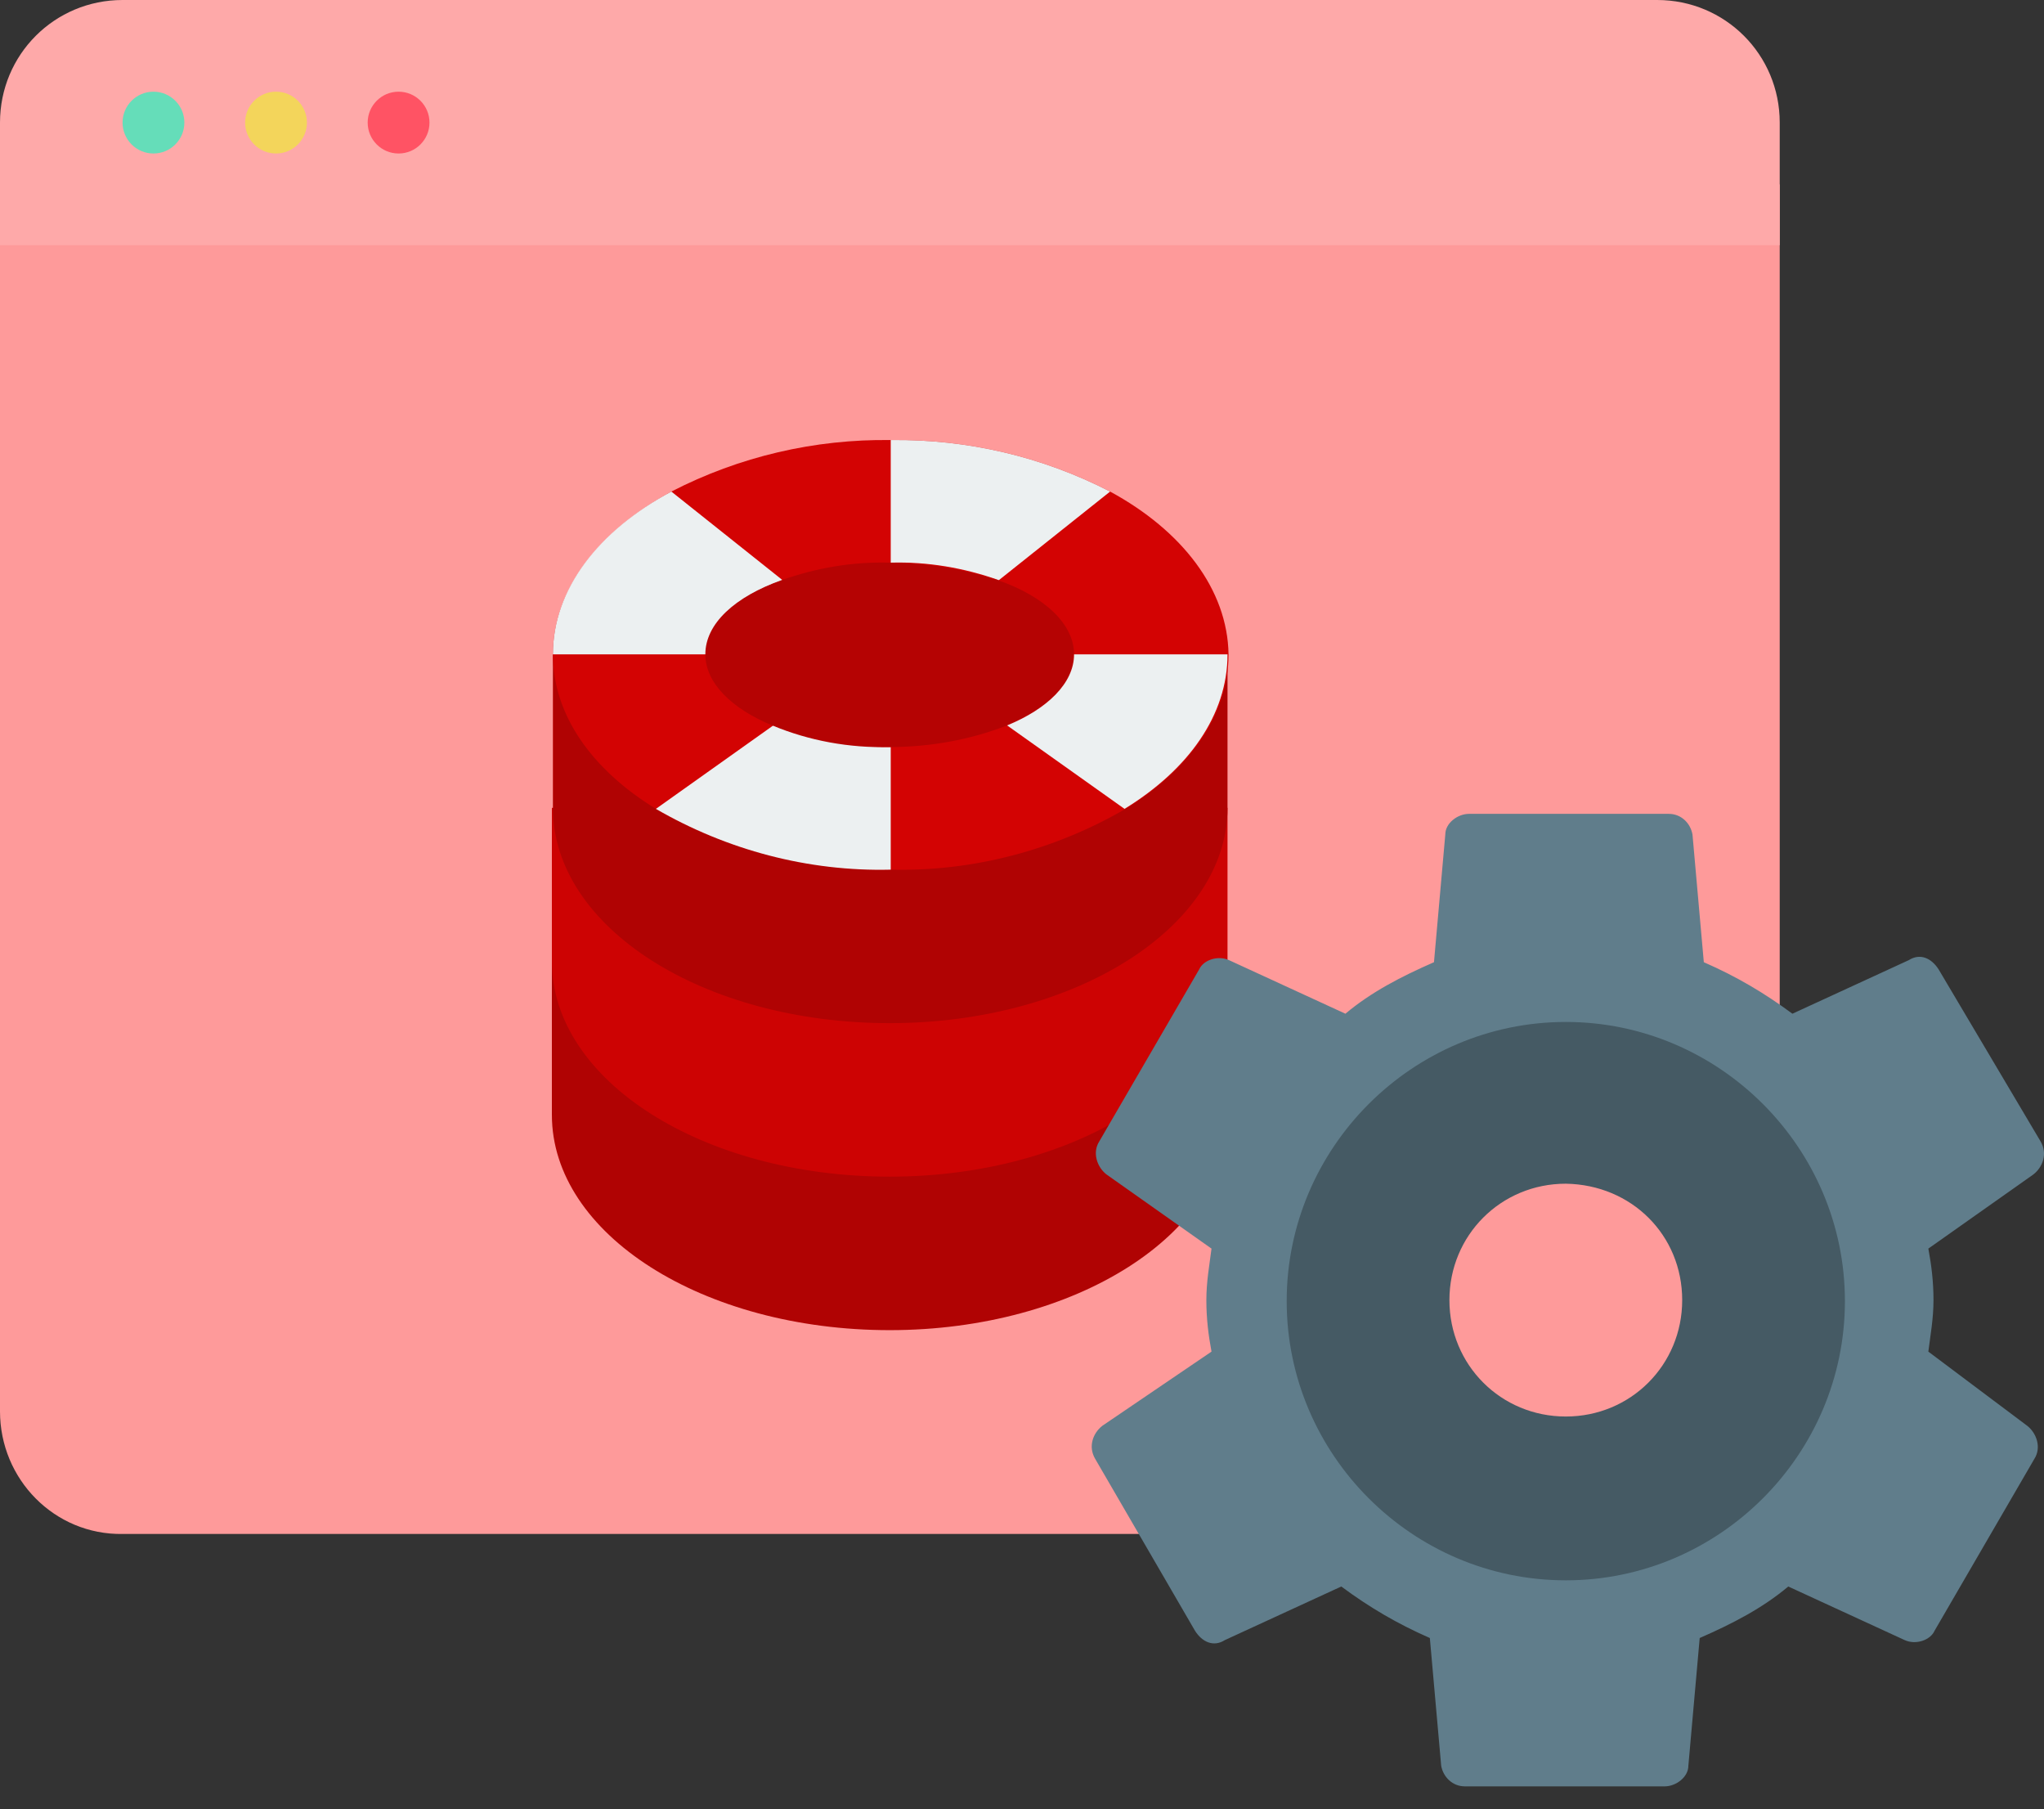
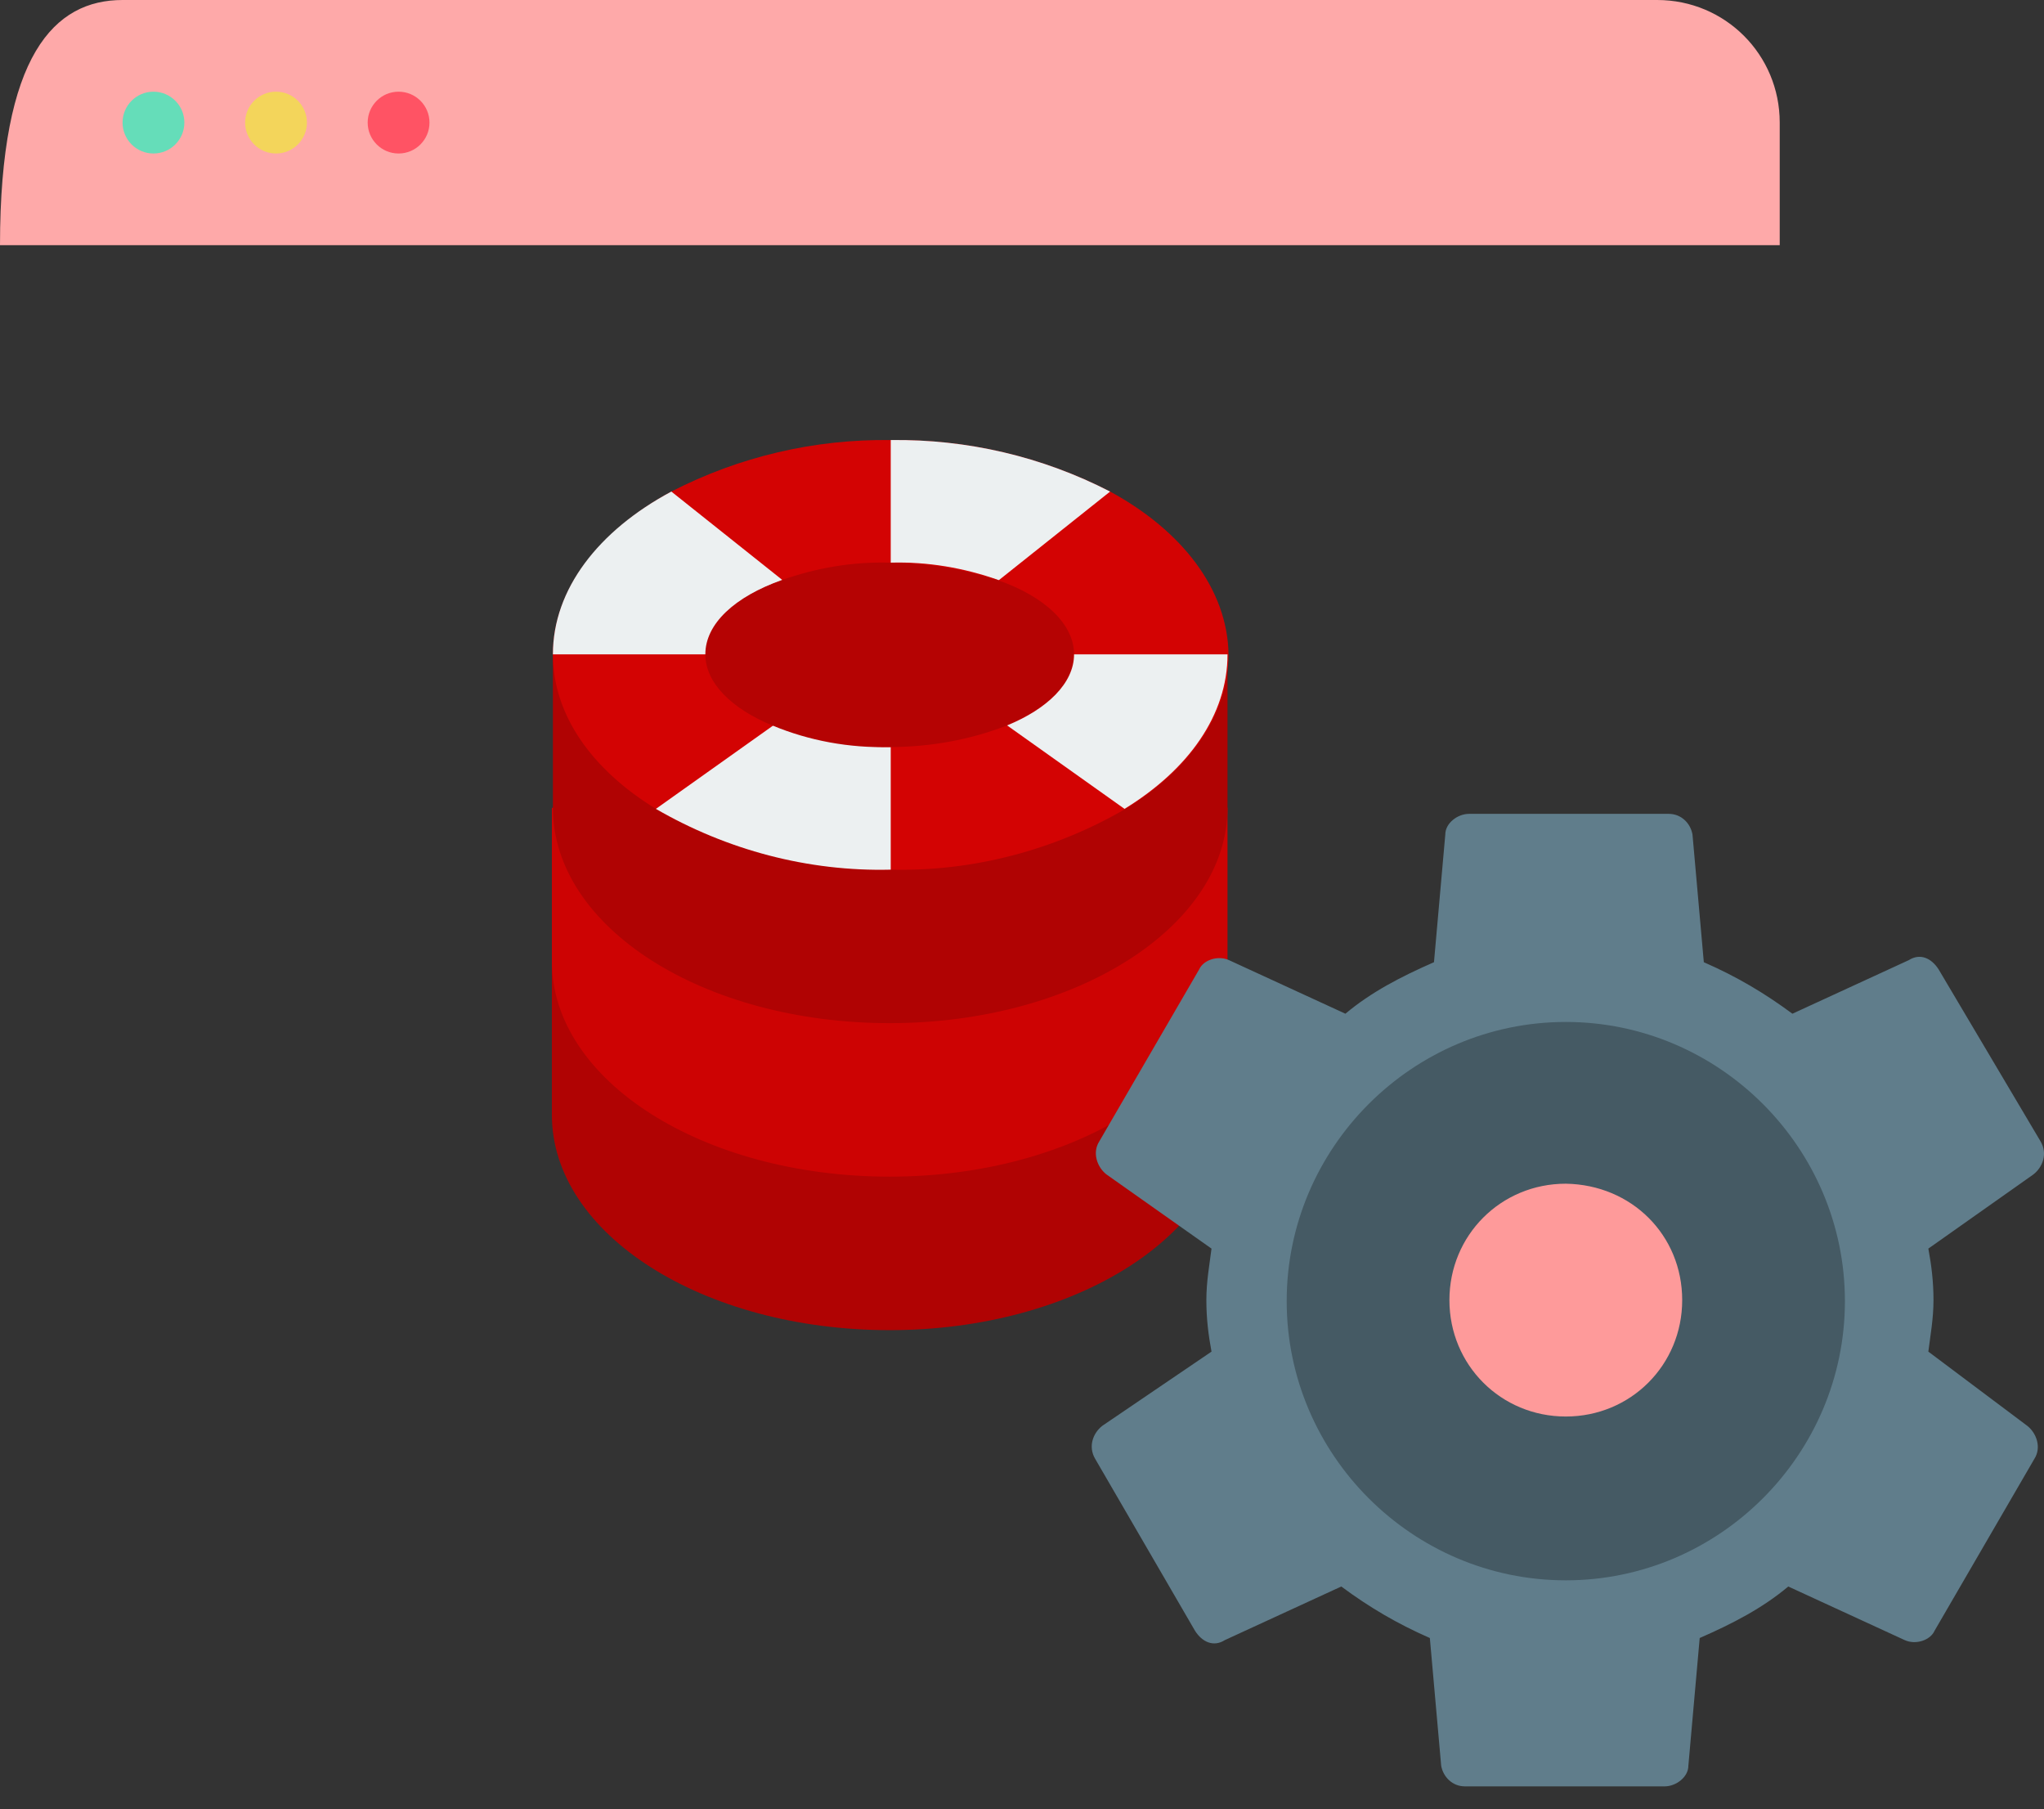
<svg xmlns="http://www.w3.org/2000/svg" width="200" height="177" viewBox="0 0 200 177" fill="none">
  <rect x="0" y="0" width="200" height="177" fill="#333333" stroke="none" />
-   <path fill-rule="evenodd" clip-rule="evenodd" d="M174.141 18.039V138.063C174.141 144.715 168.8 150.056 162.149 150.056H11.992C5.341 150.157 0 144.715 0 138.063V18.039H174.141Z" fill="#FE9A9A" />
-   <path fill-rule="evenodd" clip-rule="evenodd" d="M174.141 11.992V23.985H0V11.992C0 5.341 5.341 0 11.992 0H162.149C168.8 0 174.141 5.341 174.141 11.992Z" fill="#FEA9A9" />
+   <path fill-rule="evenodd" clip-rule="evenodd" d="M174.141 11.992V23.985H0C0 5.341 5.341 0 11.992 0H162.149C168.8 0 174.141 5.341 174.141 11.992Z" fill="#FEA9A9" />
  <path d="M15.016 15.016C16.685 15.016 18.039 13.662 18.039 11.992C18.039 10.323 16.685 8.969 15.016 8.969C13.346 8.969 11.992 10.323 11.992 11.992C11.992 13.662 13.346 15.016 15.016 15.016Z" fill="#65DDB9" />
  <path d="M27.008 15.016C28.678 15.016 30.031 13.662 30.031 11.992C30.031 10.323 28.678 8.969 27.008 8.969C25.338 8.969 23.985 10.323 23.985 11.992C23.985 13.662 25.338 15.016 27.008 15.016Z" fill="#F3D55B" />
  <path d="M39 15.016C40.67 15.016 42.024 13.662 42.024 11.992C42.024 10.323 40.67 8.969 39 8.969C37.331 8.969 35.977 10.323 35.977 11.992C35.977 13.662 37.331 15.016 39 15.016Z" fill="#FF5364" />
  <path fill-rule="evenodd" clip-rule="evenodd" d="M120.109 94.04V109.055C120.109 120.645 105.295 130.118 87.055 130.118C68.814 130.118 54 120.745 54 109.055V94.04H120.109Z" fill="#B00303" />
  <path fill-rule="evenodd" clip-rule="evenodd" d="M120.109 79.024V94.04C120.109 105.629 105.295 115.102 87.055 115.102C68.814 115.102 54 105.73 54 94.04V79.024H120.109Z" fill="#CD0303" />
  <path fill-rule="evenodd" clip-rule="evenodd" d="M120.109 64.008V79.024C120.109 90.613 105.295 100.086 87.055 100.086C68.814 100.086 54.101 90.714 54.101 79.024V64.008H120.109Z" fill="#B00303" />
  <path fill-rule="evenodd" clip-rule="evenodd" d="M108.621 48.086C101.969 44.659 94.613 42.946 87.155 43.047C79.698 42.946 72.341 44.659 65.69 48.086C58.636 51.915 54.101 57.66 54.101 64.008C54.101 69.954 57.93 75.295 64.178 79.125C71.132 83.156 79.093 85.171 87.155 85.071C95.217 85.272 103.179 83.156 110.132 79.125C116.38 75.295 120.21 69.954 120.21 64.008C120.109 57.66 115.675 51.915 108.621 48.086Z" fill="#D30303" />
  <path fill-rule="evenodd" clip-rule="evenodd" d="M108.621 48.086L97.737 56.752C94.311 55.543 90.784 54.938 87.156 55.039V43.047C94.613 42.946 101.97 44.659 108.621 48.086Z" fill="#ECF0F1" />
  <path fill-rule="evenodd" clip-rule="evenodd" d="M76.574 56.753C72.039 58.365 69.117 60.985 69.117 64.008H54.101C54.101 57.66 58.535 51.915 65.69 48.086L76.574 56.753Z" fill="#ECF0F1" />
  <path fill-rule="evenodd" clip-rule="evenodd" d="M87.156 73.078V85.071C79.093 85.272 71.132 83.156 64.178 79.125L75.667 70.962C79.295 72.373 83.225 73.078 87.156 73.078Z" fill="#ECF0F1" />
  <path fill-rule="evenodd" clip-rule="evenodd" d="M105.094 64.008C105.094 66.83 102.574 69.249 98.543 70.962C94.915 72.373 90.985 73.078 87.055 73.078C83.124 73.179 79.194 72.474 75.566 70.962C71.636 69.35 69.016 66.83 69.016 64.008C69.016 60.985 71.938 58.365 76.473 56.753C79.9 55.543 83.427 54.939 87.055 55.039C90.683 55.039 94.21 55.644 97.636 56.753C102.272 58.365 105.094 61.086 105.094 64.008Z" fill="#B50303" />
  <path fill-rule="evenodd" clip-rule="evenodd" d="M120.109 64.008C120.109 69.954 116.28 75.295 110.032 79.125L98.543 70.962C102.473 69.35 105.094 66.83 105.094 64.008H120.109Z" fill="#ECF0F1" />
  <path d="M188.683 132.218C188.885 130.606 189.187 128.994 189.187 127.18C189.187 125.366 188.985 123.753 188.683 122.141L198.962 114.885C199.869 114.18 200.373 112.869 199.668 111.66L189.691 94.831C188.985 93.722 187.877 93.218 186.768 93.924L175.381 99.164C172.66 97.148 169.939 95.536 166.714 94.125L165.605 81.629C165.404 80.52 164.497 79.613 163.288 79.613H143.737C142.628 79.613 141.419 80.52 141.419 81.629L140.311 94.125C137.086 95.536 134.163 97.048 131.644 99.164L120.256 93.924C119.148 93.42 117.737 93.924 117.334 94.831L107.558 111.66C106.853 112.769 107.357 114.18 108.264 114.885L118.543 122.141C118.341 123.753 118.039 125.366 118.039 127.18C118.039 128.994 118.241 130.606 118.543 132.218L107.861 139.474C106.954 140.18 106.45 141.49 107.155 142.699L116.93 159.529C117.636 160.637 118.744 161.141 119.853 160.436L131.241 155.195C133.962 157.211 136.683 158.823 139.907 160.234L141.016 172.731C141.218 173.839 142.125 174.746 143.334 174.746H162.884C163.993 174.746 165.202 173.839 165.202 172.731L166.311 160.234C169.536 158.823 172.458 157.312 174.978 155.195L186.365 160.436C187.474 160.94 188.885 160.436 189.288 159.529L199.063 142.699C199.769 141.591 199.265 140.18 198.358 139.474L188.683 132.218ZM153.21 149.955C140.714 149.955 130.434 139.676 130.434 127.18C130.434 114.683 140.714 104.404 153.21 104.404C165.706 104.404 175.985 114.683 175.985 127.18C175.985 139.676 165.807 149.955 153.21 149.955Z" fill="#607D8B" />
  <path d="M153.21 99.97C138.194 99.97 125.899 112.265 125.899 127.28C125.899 142.296 138.194 154.591 153.21 154.591C168.225 154.591 180.52 142.296 180.52 127.28C180.52 112.265 168.225 99.97 153.21 99.97Z" fill="#455A64" />
  <path d="M164.598 127.18C164.598 133.529 159.559 138.567 153.21 138.567C146.861 138.567 141.822 133.529 141.822 127.18C141.822 120.831 146.861 115.792 153.21 115.792C159.66 115.893 164.598 120.831 164.598 127.18Z" fill="#FE9A9A" />
</svg>